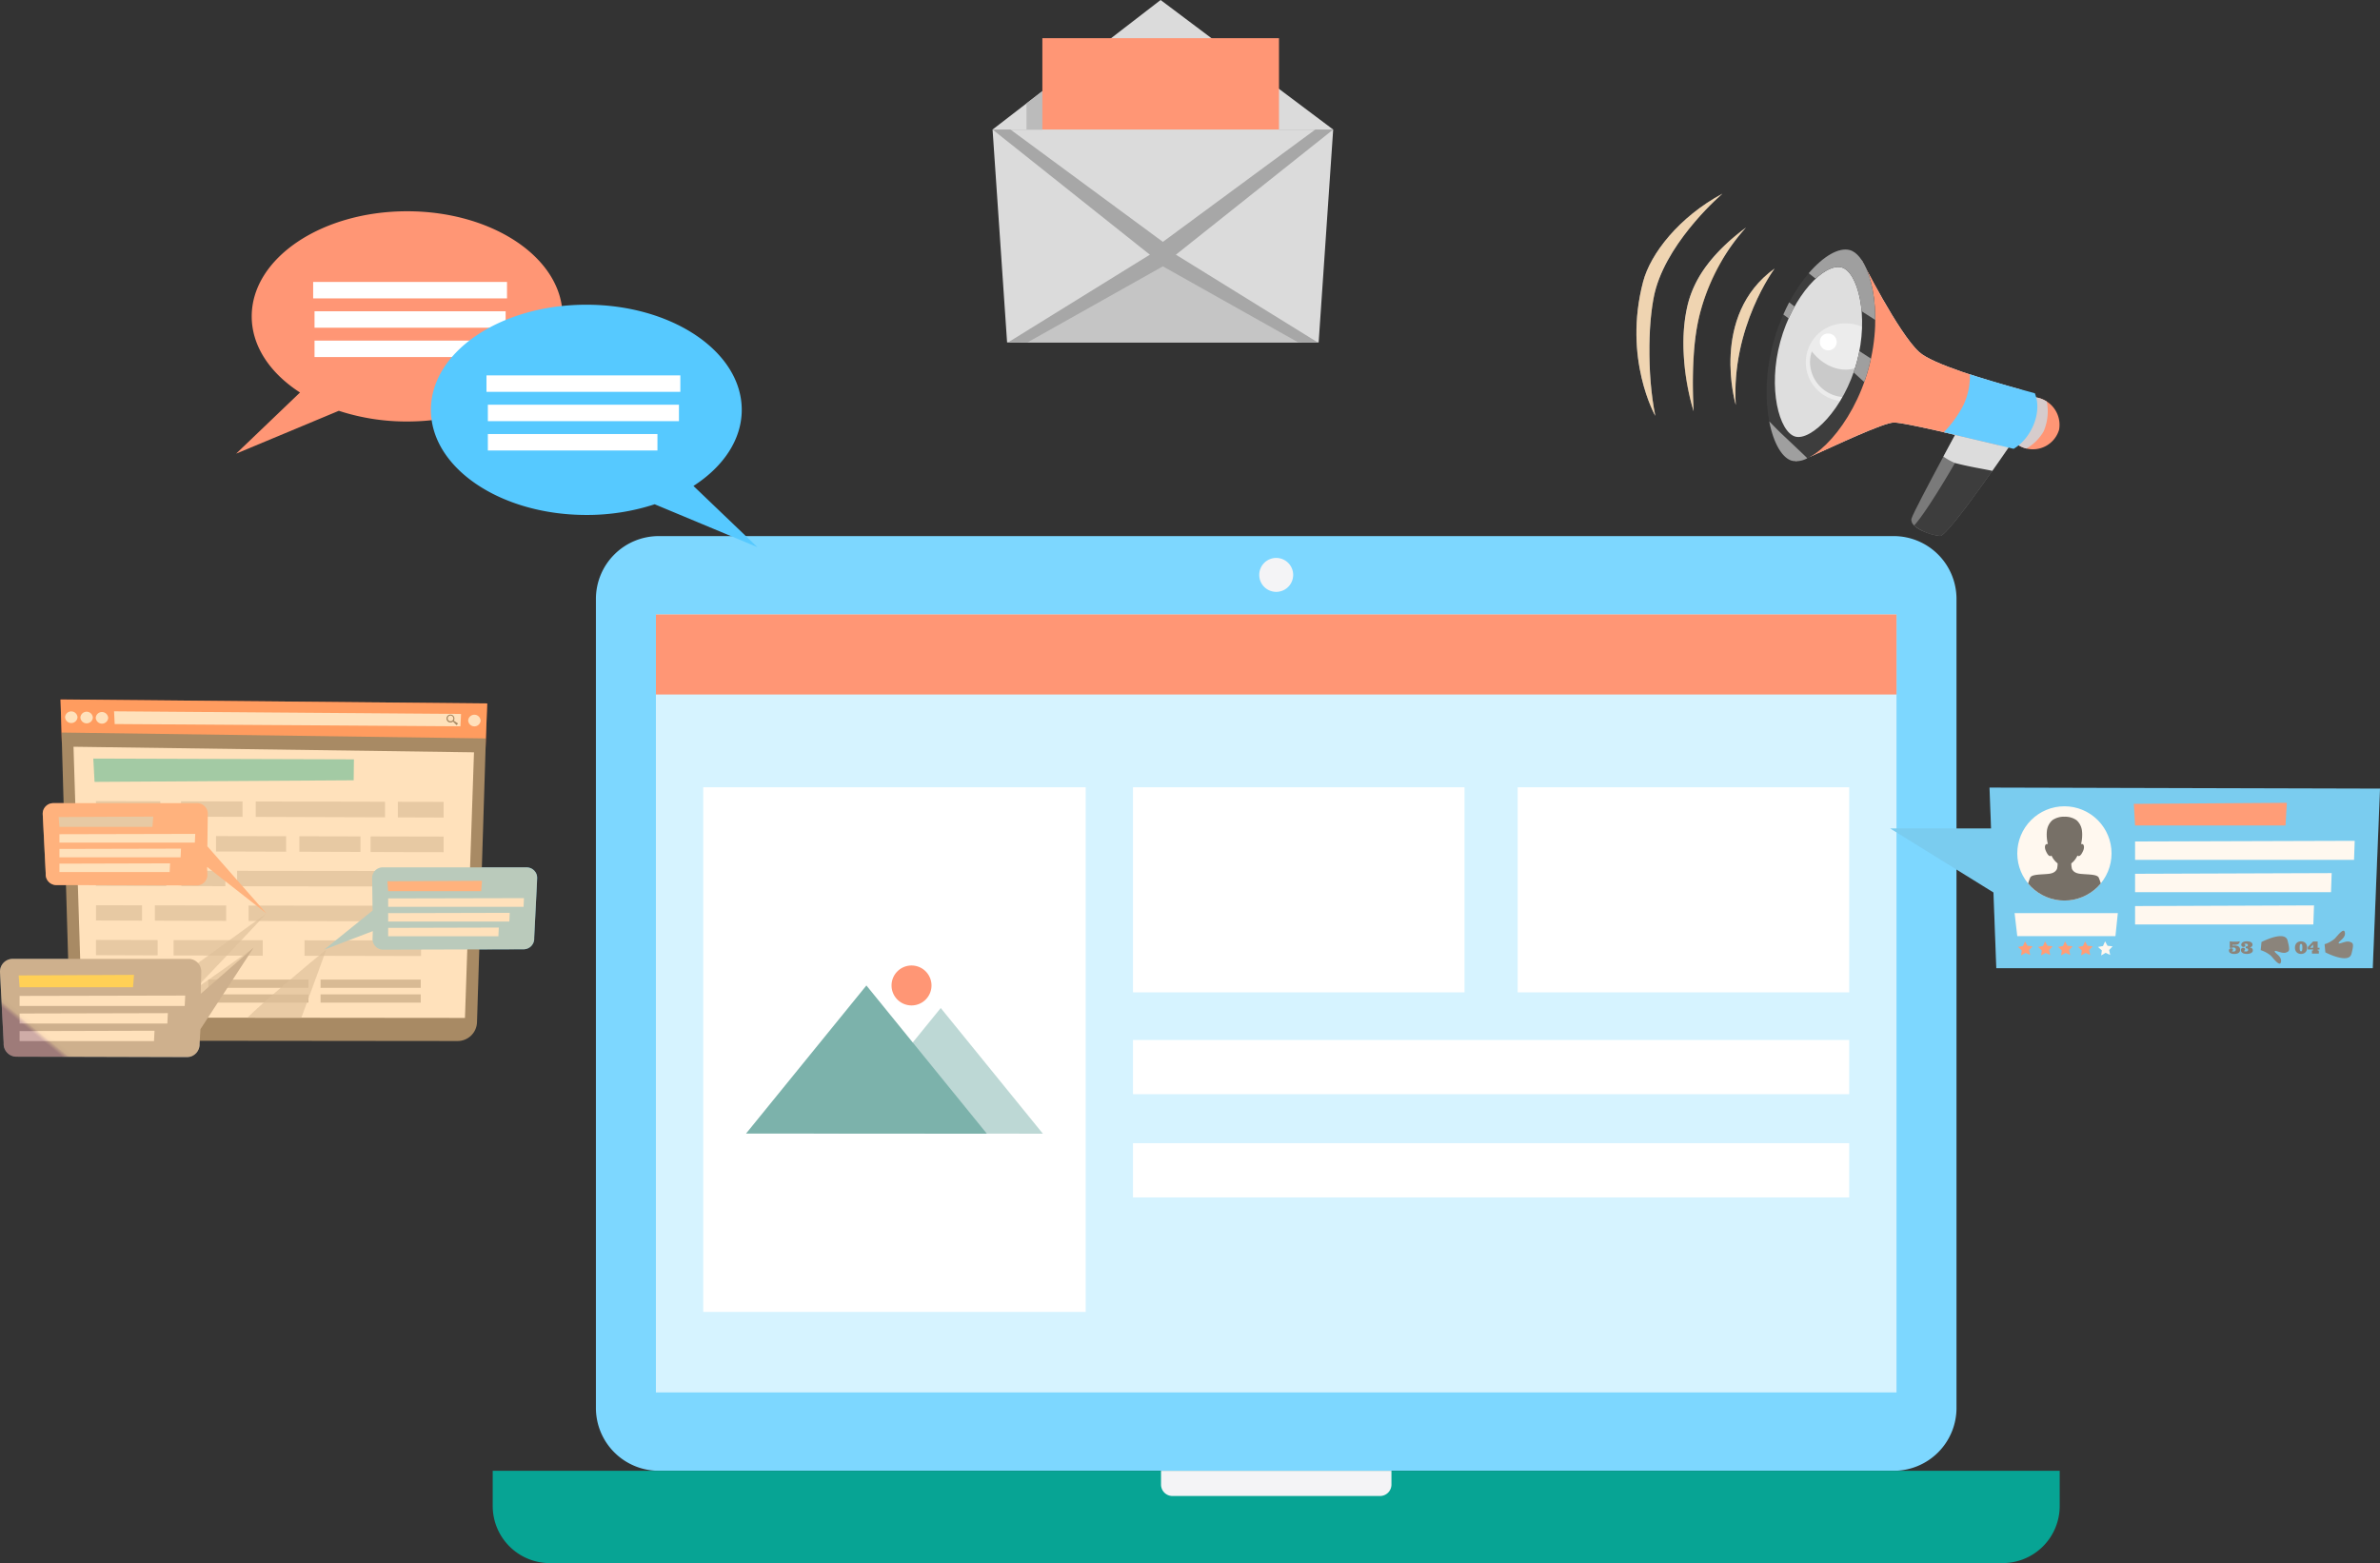
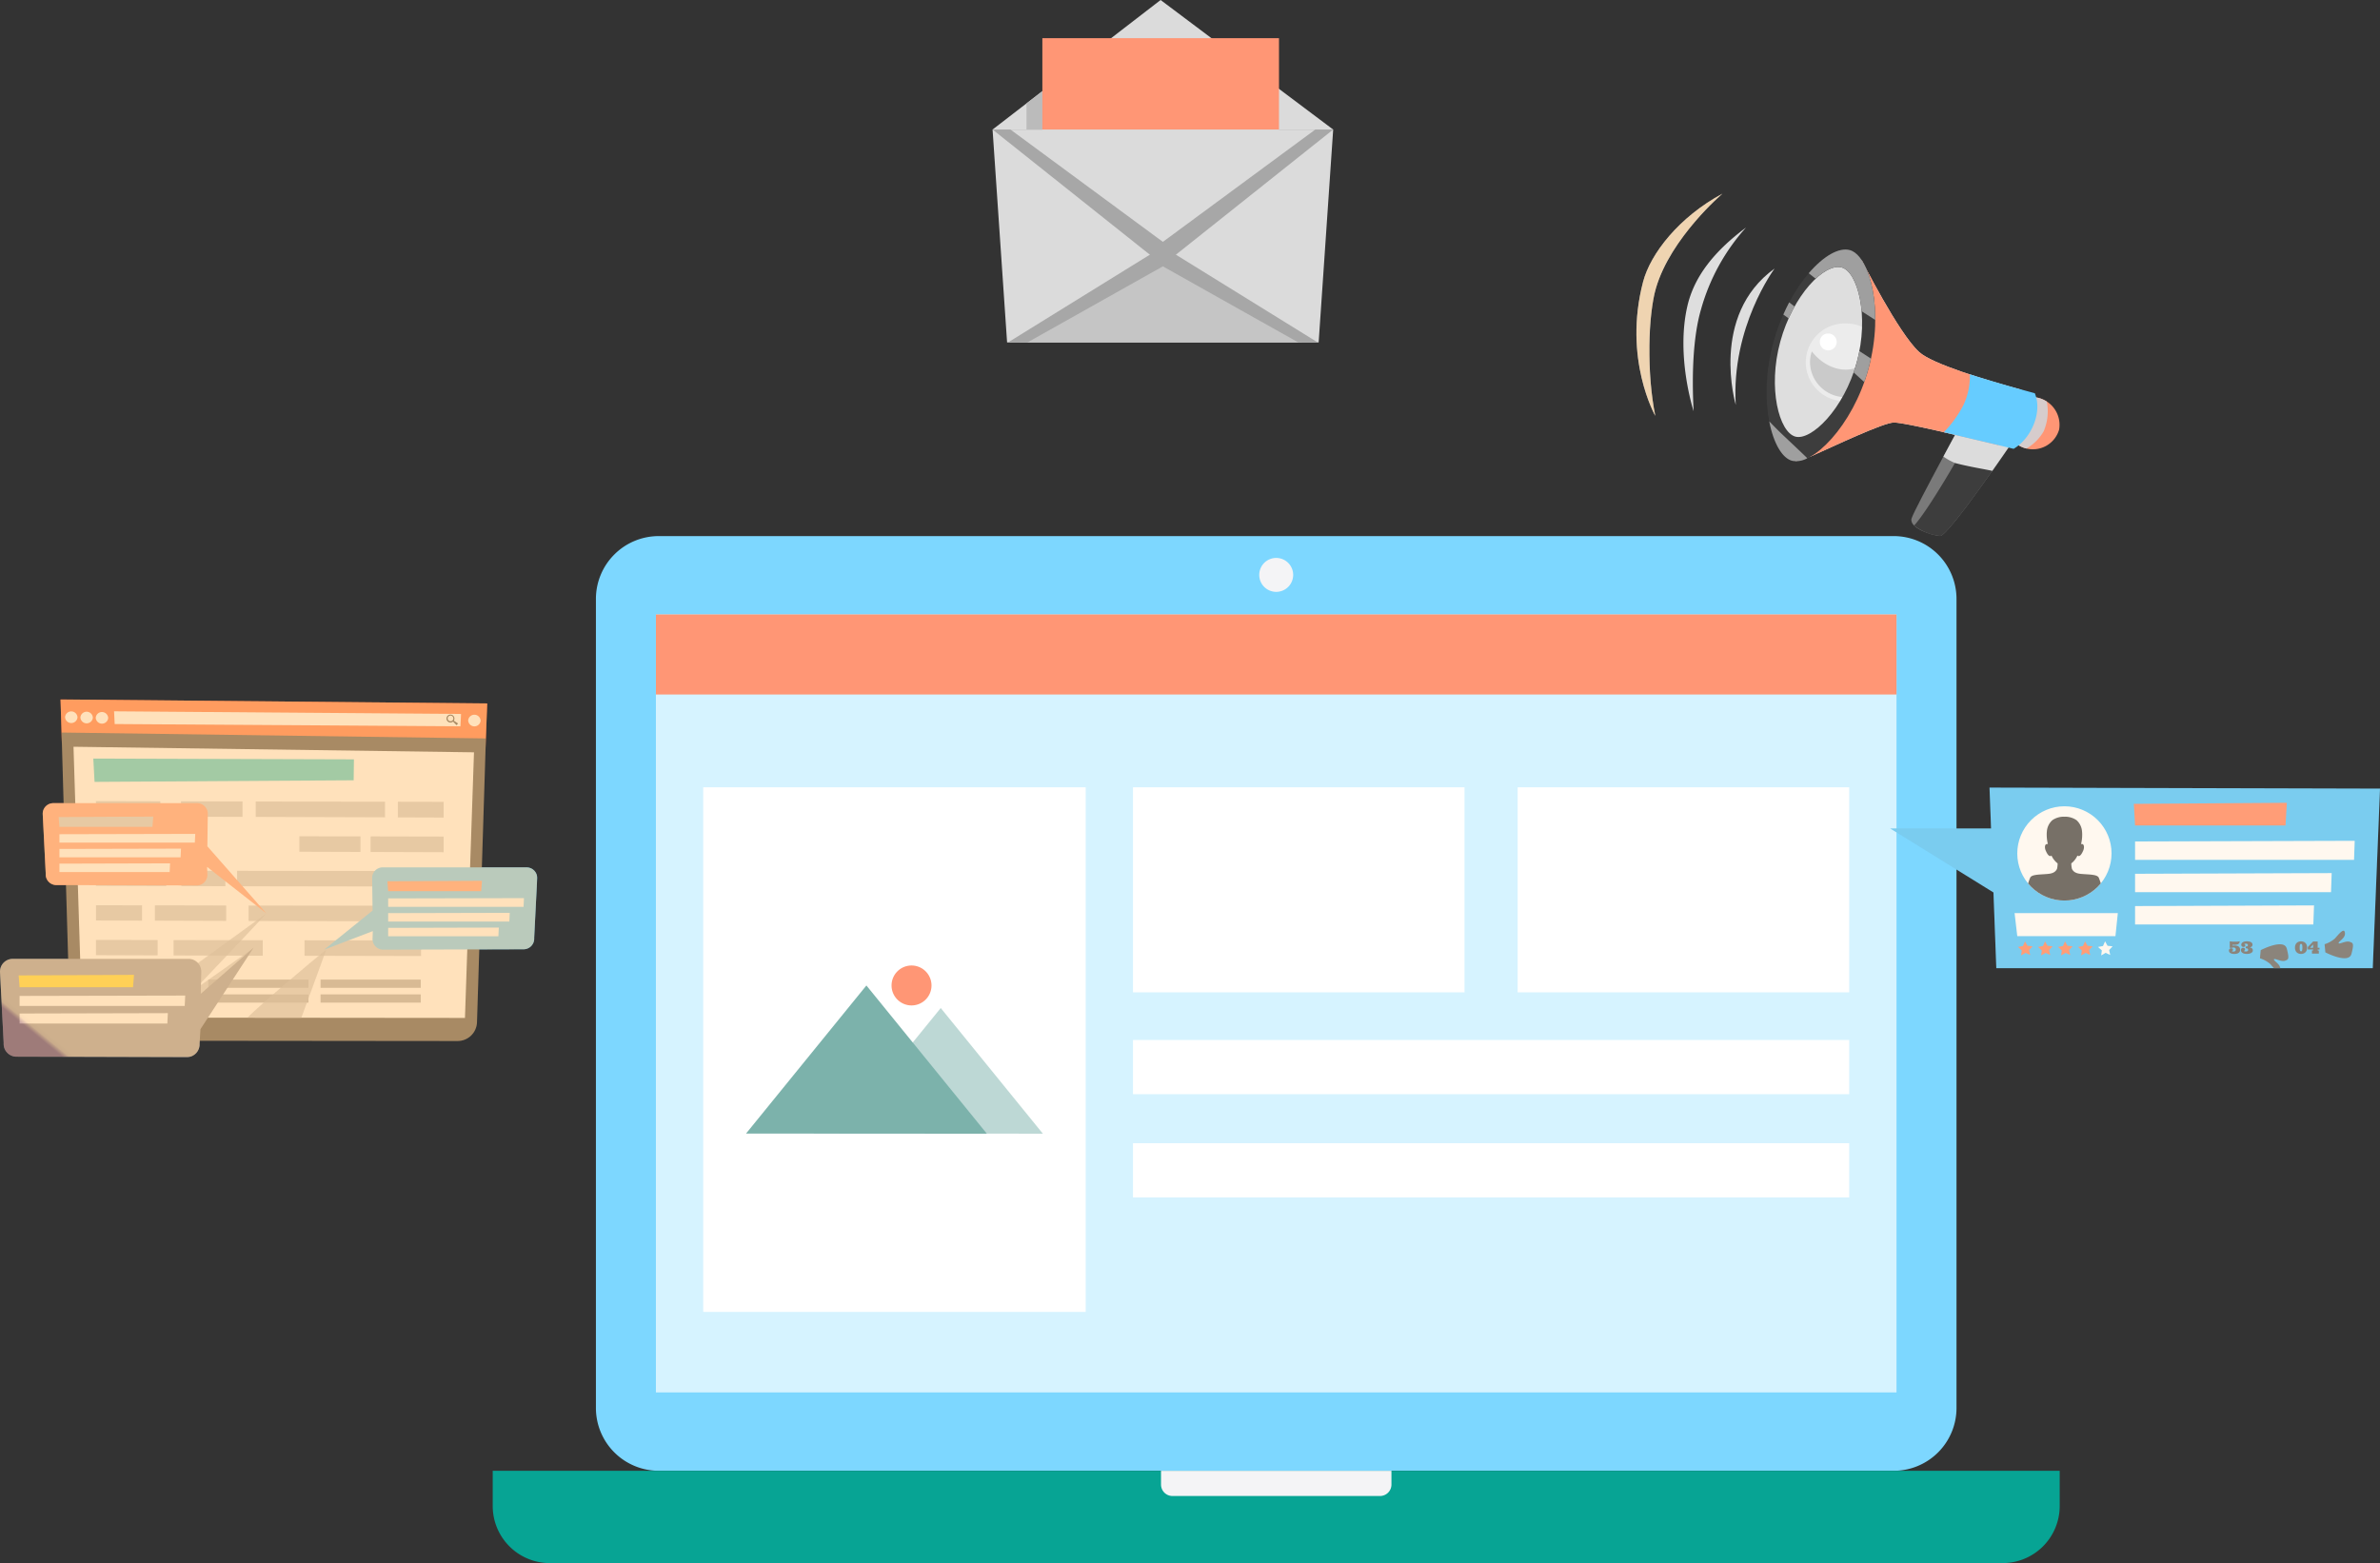
<svg xmlns="http://www.w3.org/2000/svg" xmlns:xlink="http://www.w3.org/1999/xlink" width="460.93" height="302.758" viewBox="0 0 460.93 302.758">
  <rect x="0" y="0" width="460.93" height="302.758" fill="#333333" stroke="none" />
  <defs>
    <clipPath id="clip-path">
      <rect id="Rectangle_622" data-name="Rectangle 622" width="303.474" height="198.921" fill="none" />
    </clipPath>
    <clipPath id="clip-path-3">
      <rect id="Rectangle_620" data-name="Rectangle 620" width="39.542" height="24.341" fill="none" />
    </clipPath>
    <clipPath id="clip-path-4">
      <rect id="Rectangle_635" data-name="Rectangle 635" width="104.04" height="69.293" fill="none" />
    </clipPath>
    <clipPath id="clip-path-6">
      <rect id="Rectangle_629" data-name="Rectangle 629" width="27.859" height="20.184" fill="none" />
    </clipPath>
    <clipPath id="clip-path-7">
      <rect id="Rectangle_630" data-name="Rectangle 630" width="19.051" height="13.456" fill="none" />
    </clipPath>
    <clipPath id="clip-path-8">
      <rect id="Rectangle_631" data-name="Rectangle 631" width="15.261" height="13.187" fill="none" />
    </clipPath>
    <clipPath id="clip-path-10">
      <path id="Path_2336" data-name="Path 2336" d="M102.084,32.533H93.319L94.1,7.555h0L94.358.78,11.722,0l.266,8.527h0l.335,11.566h-2.1a2.048,2.048,0,0,0-1.957,2.06l.584,11.571a2.068,2.068,0,0,0,1.952,2.232l1.978,0L13.2,50.248H2.385A2.471,2.471,0,0,0,0,52.708L.712,66.533A2.488,2.488,0,0,0,3.092,69.2l33.17.095a2.488,2.488,0,0,0,2.392-2.66l.032-.518,49.933.05a3.759,3.759,0,0,0,3.759-3.626l.443-14.119,8.683-.025a2.068,2.068,0,0,0,1.952-2.232l.584-11.571a2.049,2.049,0,0,0-1.957-2.058" fill="none" />
    </clipPath>
    <linearGradient id="linear-gradient" x1="0.065" y1="0.778" x2="0.079" y2="0.778" gradientUnits="objectBoundingBox">
      <stop offset="0" stop-color="#a8675f" />
      <stop offset="0.119" stop-color="#b47564" />
      <stop offset="0.343" stop-color="#d69b72" />
      <stop offset="0.535" stop-color="#f7c080" />
      <stop offset="0.578" stop-color="#f8c180" />
      <stop offset="1" stop-color="#ffc983" />
    </linearGradient>
    <clipPath id="clip-path-11">
      <rect id="Rectangle_645" data-name="Rectangle 645" width="100.948" height="65.049" fill="none" />
    </clipPath>
    <clipPath id="clip-path-12">
-       <rect id="Rectangle_644" data-name="Rectangle 644" width="100.948" height="65.048" fill="none" />
-     </clipPath>
+       </clipPath>
    <clipPath id="clip-path-14">
      <path id="Path_2339" data-name="Path 2339" d="M88.574,53.205c5.759-3.709,9.355-8.941,9.355-14.744,0-11.246-13.477-20.361-30.1-20.361a44.358,44.358,0,0,0-4.749.255C61.588,8.052,48.747,0,33.123,0,16.5,0,3.019,9.116,3.019,20.36c0,5.8,3.6,11.036,9.355,14.746L0,46.949l19.889-8.3a42.187,42.187,0,0,0,13.234,2.071,44.715,44.715,0,0,0,4.747-.253c1.491,10.3,14.331,18.354,29.956,18.354A42.16,42.16,0,0,0,81.06,56.75l19.888,8.3Z" fill="none" />
    </clipPath>
    <clipPath id="clip-path-15">
      <rect id="Rectangle_649" data-name="Rectangle 649" width="94.872" height="34.984" fill="none" />
    </clipPath>
    <clipPath id="clip-path-16">
      <path id="Path_2343" data-name="Path 2343" d="M19.785,12.063a9.13,9.13,0,1,0,9.131-9.156,9.143,9.143,0,0,0-9.131,9.156" transform="translate(-19.785 -2.907)" fill="none" />
    </clipPath>
    <clipPath id="clip-path-19">
      <path id="Path_2360" data-name="Path 2360" d="M19.246,0l.3,7.907H0l20.01,12.4.553,14.672H93.468L94.872.2Z" transform="translate(0 0)" fill="none" />
    </clipPath>
    <linearGradient id="linear-gradient-2" x1="-0.027" y1="0.688" x2="-0.013" y2="0.688" xlink:href="#linear-gradient" />
    <clipPath id="clip-path-20">
      <rect id="Rectangle_651" data-name="Rectangle 651" width="14.746" height="12.395" fill="none" />
    </clipPath>
    <clipPath id="clip-path-21">
      <path id="Path_2372" data-name="Path 2372" d="M48.69,11.054c3.474.952,6.083,10.569,3.284,20.783s-9.946,17.157-13.42,16.2c-3.525-.966-6.082-10.569-3.283-20.783,2.617-9.549,8.8-16.3,12.65-16.3a2.9,2.9,0,0,1,.769.1" transform="translate(-34.079 -10.955)" fill="none" />
    </clipPath>
    <radialGradient id="radial-gradient" cx="1.125" cy="0.62" r="0.739" gradientTransform="translate(2.021 2.867) rotate(180) scale(1.706 1)" gradientUnits="objectBoundingBox">
      <stop offset="0" stop-color="#a5a5a5" />
      <stop offset="0.223" stop-color="#a5a5a5" />
      <stop offset="0.725" stop-color="#dedede" />
      <stop offset="1" stop-color="#dedede" />
    </radialGradient>
    <clipPath id="clip-path-22">
      <rect id="Rectangle_656" data-name="Rectangle 656" width="10.321" height="8.859" fill="none" />
    </clipPath>
    <clipPath id="clip-path-23">
      <rect id="Rectangle_657" data-name="Rectangle 657" width="12.881" height="13.642" fill="none" />
    </clipPath>
    <clipPath id="clip-path-24">
      <rect id="Rectangle_658" data-name="Rectangle 658" width="2.172" height="3.12" fill="none" />
    </clipPath>
    <clipPath id="clip-path-25">
      <rect id="Rectangle_659" data-name="Rectangle 659" width="7.361" height="7.727" fill="none" />
    </clipPath>
    <clipPath id="clip-path-26">
      <rect id="Rectangle_660" data-name="Rectangle 660" width="3.358" height="6.002" fill="none" />
    </clipPath>
    <clipPath id="clip-path-27">
-       <path id="Path_2385" data-name="Path 2385" d="M59.818,13.472S51.378,24.785,52.3,39.88c0,0-5.13-17.314,7.518-26.408" transform="translate(-51.271 -13.472)" fill="none" />
-     </clipPath>
+       </clipPath>
    <linearGradient id="linear-gradient-3" x1="-1.769" y1="-0.876" x2="-1.729" y2="-0.876" gradientUnits="objectBoundingBox">
      <stop offset="0" stop-color="#a8675f" />
      <stop offset="0.227" stop-color="#be7f68" />
      <stop offset="0.746" stop-color="#ecb47b" />
      <stop offset="1" stop-color="#ffc983" />
    </linearGradient>
    <clipPath id="clip-path-28">
-       <path id="Path_2386" data-name="Path 2386" d="M68.525,6.111a32.066,32.066,0,0,0-4.919,6.863,43.082,43.082,0,0,0-3.539,8.2,40.634,40.634,0,0,0-1.617,9.178,89.335,89.335,0,0,0-.05,11.315,43.668,43.668,0,0,1-1.918-11.011,32.849,32.849,0,0,1,.794-9.7A21.105,21.105,0,0,1,60.671,13.8a36.211,36.211,0,0,1,7.854-7.684" transform="translate(-56.423 -6.111)" fill="none" />
-     </clipPath>
+       </clipPath>
    <linearGradient id="linear-gradient-4" x1="-1.529" y1="-0.715" x2="-1.496" y2="-0.715" xlink:href="#linear-gradient-3" />
    <clipPath id="clip-path-29">
      <path id="Path_2387" data-name="Path 2387" d="M62.109,17.054C63.535,11.629,69.051,4.534,77.483,0a49.944,49.944,0,0,0-6.021,6.257C68.2,10.225,65.245,14.819,64.2,19.918a52.886,52.886,0,0,0-.87,10.869,62.835,62.835,0,0,0,1.141,12.251S58.174,32.02,62.109,17.054c1.426-5.425-3.935,14.966,0,0" transform="translate(-60.637)" fill="none" />
    </clipPath>
    <linearGradient id="linear-gradient-5" x1="-1.234" y1="-0.499" x2="-1.209" y2="-0.499" xlink:href="#linear-gradient-3" />
    <clipPath id="clip-path-30">
      <rect id="Rectangle_672" data-name="Rectangle 672" width="65.966" height="66.33" fill="none" />
    </clipPath>
  </defs>
  <g id="eventlist-banner-img" transform="translate(-723 -190.734)">
    <g id="Group_824" data-name="Group 824" transform="translate(818.424 294.571)">
      <g id="Group_823" data-name="Group 823" clip-path="url(#clip-path)">
        <g id="Group_822" data-name="Group 822">
          <g id="Group_821" data-name="Group 821" clip-path="url(#clip-path)">
            <path id="Path_2284" data-name="Path 2284" d="M299.538,181.04H60.378a12.171,12.171,0,0,1-12.171-12.171V12.171A12.171,12.171,0,0,1,60.378,0h239.16a12.171,12.171,0,0,1,12.171,12.171v156.7a12.171,12.171,0,0,1-12.171,12.171" transform="translate(-28.221)" fill="#7dd7ff" />
            <path id="Path_2361" data-name="Path 2361" d="M0,0H240.264V150.681H0Z" transform="translate(31.605 15.179)" fill="#d6f3ff" />
            <path id="Path_2285" data-name="Path 2285" d="M358.073,13.489a3.286,3.286,0,1,1,3.286,3.286,3.286,3.286,0,0,1-3.286-3.286" transform="translate(-209.622 -5.973)" fill="#f4f4f6" />
            <path id="Path_2286" data-name="Path 2286" d="M292.415,454.561H11.059A11.059,11.059,0,0,1,0,443.5v-6.822H303.474V443.5a11.059,11.059,0,0,1-11.059,11.059" transform="translate(0 -255.641)" fill="#07a494" />
            <path id="Path_2287" data-name="Path 2287" d="M354.589,441.565H314.4a2.216,2.216,0,0,1-2.216-2.216v-2.668h44.627v2.668a2.216,2.216,0,0,1-2.216,2.216" transform="translate(-182.755 -255.641)" fill="#f4f4f6" />
            <rect id="Rectangle_614" data-name="Rectangle 614" width="240.264" height="15.502" transform="translate(31.605 15.179)" fill="#ff9675" />
            <rect id="Rectangle_615" data-name="Rectangle 615" width="64.208" height="39.719" transform="translate(124.001 48.654)" fill="#fff" />
            <rect id="Rectangle_616" data-name="Rectangle 616" width="64.208" height="39.719" transform="translate(198.499 48.654)" fill="#fff" />
            <rect id="Rectangle_617" data-name="Rectangle 617" width="74.072" height="101.613" transform="translate(40.767 48.654)" fill="#fff" />
            <rect id="Rectangle_618" data-name="Rectangle 618" width="138.705" height="10.503" transform="translate(124.002 97.597)" fill="#fff" />
            <rect id="Rectangle_619" data-name="Rectangle 619" width="138.705" height="10.503" transform="translate(124.002 117.589)" fill="#fff" />
            <g id="Group_820" data-name="Group 820" transform="translate(67.006 91.409)" opacity="0.5">
              <g id="Group_819" data-name="Group 819">
                <g id="Group_818" data-name="Group 818" clip-path="url(#clip-path-3)">
                  <path id="Path_2288" data-name="Path 2288" d="M161.622,244.8l19.762-24.319,19.78,24.341Z" transform="translate(-161.622 -220.484)" fill="#7cb2ab" />
                </g>
              </g>
            </g>
            <path id="Path_2289" data-name="Path 2289" d="M118.333,238.627l23.311-28.686,23.332,28.712Z" transform="translate(-69.274 -122.903)" fill="#7cb2ab" />
            <path id="Path_2290" data-name="Path 2290" d="M186.313,204.481a3.868,3.868,0,1,1,3.868,3.868,3.868,3.868,0,0,1-3.868-3.868" transform="translate(-109.071 -117.443)" fill="#ff9675" />
          </g>
        </g>
      </g>
    </g>
    <g id="Group_842" data-name="Group 842" transform="translate(723 326.206)">
      <g id="Group_841" data-name="Group 841" clip-path="url(#clip-path-4)">
        <path id="Path_2291" data-name="Path 2291" d="M7.063,0l.264,8.526L89.36,9.669,89.7.78Z" transform="translate(4.659 0)" fill="#f63" />
        <path id="Path_2292" data-name="Path 2292" d="M80.391,4.295,80.512,1.9l-67.2-.513.118,2.466Z" transform="translate(8.78 0.916)" fill="#fff" />
        <g id="Group_840" data-name="Group 840" transform="translate(0 0)">
          <g id="Group_839" data-name="Group 839" clip-path="url(#clip-path-4)">
            <path id="Path_2293" data-name="Path 2293" d="M10,2.547a1.208,1.208,0,0,1-2.41-.05,1.208,1.208,0,0,1,2.41.05" transform="translate(5.009 0.925)" fill="#fff" />
            <path id="Path_2294" data-name="Path 2294" d="M11.793,2.584a1.208,1.208,0,0,1-2.41-.05,1.208,1.208,0,0,1,2.41.05" transform="translate(6.19 0.949)" fill="#fff" />
            <path id="Path_2295" data-name="Path 2295" d="M13.582,2.62a1.208,1.208,0,0,1-2.41-.05,1.208,1.208,0,0,1,2.41.05" transform="translate(7.37 0.973)" fill="#fff" />
            <path id="Path_2296" data-name="Path 2296" d="M57.041,2.935a1.208,1.208,0,0,1-2.41-.05,1.208,1.208,0,0,1,2.41.05" transform="translate(36.039 1.181)" fill="#fff" />
            <path id="Path_2297" data-name="Path 2297" d="M54.327,3.476l-.812-.541a.742.742,0,0,0,.115-.393.768.768,0,1,0-.271.569l.7.7Zm-1.457-.43a.548.548,0,1,1,.553-.548.552.552,0,0,1-.553.548" transform="translate(34.376 1.181)" fill="#3d3d3d" />
            <path id="Path_2298" data-name="Path 2298" d="M83.876,63.614l-71.308-.07a3.758,3.758,0,0,1-3.751-3.636L7.189,3.864,89.36,5.006,87.635,59.989a3.758,3.758,0,0,1-3.759,3.625" transform="translate(4.742 2.549)" fill="#3d3d3d" />
            <path id="Path_2299" data-name="Path 2299" d="M84.391,58.048l-74.164-.073L8.577,5.523,86.139,6.6Z" transform="translate(5.658 3.644)" fill="#fff" />
            <path id="Path_2300" data-name="Path 2300" d="M61.312,11.107l-50.182.31L10.887,6.9l50.476.153Z" transform="translate(7.182 4.554)" fill="#3cc" />
            <path id="Path_2301" data-name="Path 2301" d="M23.668,11.9,11.2,11.87v2.959l12.468.04Z" transform="translate(7.388 7.83)" fill="#cacaca" />
            <path id="Path_2302" data-name="Path 2302" d="M33.035,11.916,21.12,11.891v2.977l11.915.038Z" transform="translate(13.932 7.844)" fill="#cacaca" />
            <path id="Path_2303" data-name="Path 2303" d="M54.878,11.962l-25.035-.053V14.9l25.035.081Z" transform="translate(19.687 7.856)" fill="#cacaca" />
            <path id="Path_2304" data-name="Path 2304" d="M46.427,11.944v3.026L55.291,15V11.962Z" transform="translate(30.627 7.879)" fill="#cacaca" />
            <path id="Path_2305" data-name="Path 2305" d="M31.51,15.962,11.2,15.919v2.959l20.309.066Z" transform="translate(7.389 10.501)" fill="#cacaca" />
-             <path id="Path_2306" data-name="Path 2306" d="M25.209,15.948v2.986l13.573.043v-3Z" transform="translate(16.63 10.521)" fill="#cacaca" />
            <path id="Path_2307" data-name="Path 2307" d="M46.771,15.994l-11.839-.025v3l11.839.038Z" transform="translate(23.044 10.534)" fill="#cacaca" />
            <path id="Path_2308" data-name="Path 2308" d="M43.246,15.986v3.019l14.142.046V16.016Z" transform="translate(28.529 10.546)" fill="#cacaca" />
            <path id="Path_2309" data-name="Path 2309" d="M24.8,20l-13.6-.028v2.959l13.6.043Z" transform="translate(7.389 13.173)" fill="#cacaca" />
            <path id="Path_2310" data-name="Path 2310" d="M29.686,20.007l-8.521-.018v2.977l8.521.028Z" transform="translate(13.962 13.186)" fill="#cacaca" />
            <path id="Path_2311" data-name="Path 2311" d="M63.24,20.041,27.663,20v2.991l35.577.058Z" transform="translate(18.249 13.195)" fill="#cacaca" />
            <path id="Path_2312" data-name="Path 2312" d="M20.123,24.036,11.2,24.017v2.958l8.922.03Z" transform="translate(7.389 15.844)" fill="#cacaca" />
            <path id="Path_2313" data-name="Path 2313" d="M31.875,24.061l-13.8-.03V27l13.8.045Z" transform="translate(11.925 15.853)" fill="#cacaca" />
            <path id="Path_2314" data-name="Path 2314" d="M62.293,24.1l-33.285-.046v2.991l33.285.071Z" transform="translate(19.136 15.867)" fill="#cacaca" />
            <path id="Path_2315" data-name="Path 2315" d="M23.14,28.091,11.2,28.066v2.958l11.94.04Z" transform="translate(7.388 18.515)" fill="#cacaca" />
            <path id="Path_2316" data-name="Path 2316" d="M20.257,28.085v2.976l17.267.056v-3Z" transform="translate(13.363 18.527)" fill="#cacaca" />
            <path id="Path_2317" data-name="Path 2317" d="M35.533,28.111v3l22.57.048V28.143Z" transform="translate(23.44 18.545)" fill="#cacaca" />
            <rect id="Rectangle_623" data-name="Rectangle 623" width="19.407" height="1.597" transform="translate(18.588 54.267)" fill="#a9a9a9" />
            <rect id="Rectangle_624" data-name="Rectangle 624" width="19.407" height="1.597" transform="translate(18.588 57.133)" fill="#a9a9a9" />
            <rect id="Rectangle_625" data-name="Rectangle 625" width="19.407" height="1.597" transform="translate(40.334 54.267)" fill="#a9a9a9" />
            <rect id="Rectangle_626" data-name="Rectangle 626" width="19.407" height="1.597" transform="translate(40.334 57.133)" fill="#a9a9a9" />
            <rect id="Rectangle_627" data-name="Rectangle 627" width="19.407" height="1.597" transform="translate(62.079 54.267)" fill="#a9a9a9" />
            <rect id="Rectangle_628" data-name="Rectangle 628" width="19.407" height="1.597" transform="translate(62.079 57.133)" fill="#a9a9a9" />
            <g id="Group_827" data-name="Group 827" transform="translate(23.738 41.452)" opacity="0.65" style="mix-blend-mode: multiply;isolation: isolate">
              <g id="Group_826" data-name="Group 826">
                <g id="Group_825" data-name="Group 825" clip-path="url(#clip-path-6)">
                  <path id="Path_2318" data-name="Path 2318" d="M14.3,45.15l9.409.01a25,25,0,0,1,2.518-3.291c2.415-2.577,12.859-13.523,15.933-16.894,0,0-26.422,19.144-27.859,20.175" transform="translate(-14.303 -24.976)" fill="#b5b5b5" />
                </g>
              </g>
            </g>
            <g id="Group_830" data-name="Group 830" transform="translate(30 48.179)" opacity="0.65" style="mix-blend-mode: multiply;isolation: isolate">
              <g id="Group_829" data-name="Group 829">
                <g id="Group_828" data-name="Group 828" clip-path="url(#clip-path-7)">
                  <path id="Path_2319" data-name="Path 2319" d="M18.076,42.476l9.409.01A25,25,0,0,1,30,39.195c2.415-2.577,4.051-6.8,7.125-10.166,0,0-17.616,12.416-19.051,13.447" transform="translate(-18.076 -29.029)" fill="#b5b5b5" />
                </g>
              </g>
            </g>
            <g id="Group_833" data-name="Group 833" transform="translate(47.91 48.474)" opacity="0.65" style="mix-blend-mode: multiply;isolation: isolate">
              <g id="Group_832" data-name="Group 832">
                <g id="Group_831" data-name="Group 831" clip-path="url(#clip-path-8)">
                  <path id="Path_2320" data-name="Path 2320" d="M28.867,42.383l10.451.01s4.2-11.389,4.81-13.186c-2.446,1.927-13.116,10.937-15.261,13.176" transform="translate(-28.867 -29.206)" fill="#b5b5b5" />
                </g>
              </g>
            </g>
            <path id="Path_2321" data-name="Path 2321" d="M47.2,33.316l.046-1.373-9.419,3.6L47.2,27.965l-.083-6.3A2.05,2.05,0,0,1,49.072,19.6H77.129a2.047,2.047,0,0,1,1.955,2.058L78.5,33.231a2.067,2.067,0,0,1-1.95,2.232l-27.386.08A2.068,2.068,0,0,1,47.2,33.316" transform="translate(24.955 12.931)" fill="#6cf" />
            <path id="Path_2322" data-name="Path 2322" d="M45.205,21.261l.148,1.907H63.367l.159-2Z" transform="translate(29.821 13.963)" fill="#ff9675" />
            <path id="Path_2323" data-name="Path 2323" d="M45.294,23.247v1.625H71.517l.08-1.683Z" transform="translate(29.88 15.297)" fill="#fff" />
            <path id="Path_2324" data-name="Path 2324" d="M45.294,24.965V26.59H68.759l.08-1.685Z" transform="translate(29.88 16.43)" fill="#fff" />
            <path id="Path_2325" data-name="Path 2325" d="M45.294,26.683v1.625H66.643l.08-1.683Z" transform="translate(29.88 17.564)" fill="#fff" />
            <path id="Path_2326" data-name="Path 2326" d="M36.868,25.823,36.82,24.45l11.488,9.015-11.437-13,.083-6.3A2.051,2.051,0,0,0,35,12.107H6.941a2.048,2.048,0,0,0-1.955,2.06L5.57,25.738A2.067,2.067,0,0,0,7.52,27.97l27.386.078a2.066,2.066,0,0,0,1.962-2.226" transform="translate(3.289 7.987)" fill="#ff9675" />
            <path id="Path_2327" data-name="Path 2327" d="M6.845,13.766l.148,1.907H25.007l.159-2Z" transform="translate(4.516 9.019)" fill="#cacaca" />
            <path id="Path_2328" data-name="Path 2328" d="M6.935,15.753v1.625H33.158l.08-1.685Z" transform="translate(4.575 10.353)" fill="#fff" />
            <path id="Path_2329" data-name="Path 2329" d="M6.935,17.471V19.1H30.4l.08-1.685Z" transform="translate(4.575 11.486)" fill="#fff" />
            <path id="Path_2330" data-name="Path 2330" d="M6.935,19.188v1.625H28.283l.08-1.683Z" transform="translate(4.575 12.62)" fill="#fff" />
            <path id="Path_2331" data-name="Path 2331" d="M38.654,47.523l.168-2.762L49.117,28.969,38.883,37.9l.1-4.3A2.474,2.474,0,0,0,36.6,31.137H2.385A2.471,2.471,0,0,0,0,33.6L.712,47.421a2.489,2.489,0,0,0,2.38,2.667l33.17.095a2.488,2.488,0,0,0,2.392-2.66" transform="translate(0 19.11)" fill="#939398" />
            <path id="Path_2332" data-name="Path 2332" d="M2.177,32.257l.181,2.279H24.322l.2-2.392Z" transform="translate(1.436 21.205)" fill="#ffd91f" />
            <path id="Path_2333" data-name="Path 2333" d="M2.286,34.63v1.942H34.263l.1-2.012Z" transform="translate(1.508 22.799)" fill="#fff" />
            <path id="Path_2334" data-name="Path 2334" d="M2.286,36.683v1.942H30.9l.1-2.012Z" transform="translate(1.508 24.153)" fill="#fff" />
-             <path id="Path_2335" data-name="Path 2335" d="M2.286,38.736v1.942H28.318l.1-2.012Z" transform="translate(1.508 25.507)" fill="#fff" />
            <g id="Group_838" data-name="Group 838" transform="translate(0 0)" opacity="0.55" style="mix-blend-mode: overlay;isolation: isolate">
              <g id="Group_837" data-name="Group 837">
                <g id="Group_836" data-name="Group 836" clip-path="url(#clip-path-4)">
                  <g id="Group_835" data-name="Group 835">
                    <g id="Group_834" data-name="Group 834" clip-path="url(#clip-path-10)">
                      <rect id="Rectangle_632" data-name="Rectangle 632" width="119.66" height="124.354" transform="translate(-34.016 41.239) rotate(-50.483)" fill="url(#linear-gradient)" />
                    </g>
                  </g>
                </g>
              </g>
            </g>
          </g>
        </g>
      </g>
    </g>
    <g id="Group_851" data-name="Group 851" transform="translate(768.73 231.653)">
      <g id="Group_850" data-name="Group 850" clip-path="url(#clip-path-11)">
        <g id="Group_849" data-name="Group 849" transform="translate(0 0)">
          <g id="Group_848" data-name="Group 848" clip-path="url(#clip-path-12)">
            <path id="Path_2337" data-name="Path 2337" d="M33.123,0C16.5,0,3.019,9.116,3.019,20.361c0,5.8,3.6,11.035,9.355,14.744L0,46.949l19.889-8.3a42.153,42.153,0,0,0,13.234,2.072c16.625,0,30.1-9.117,30.1-20.361S49.748,0,33.123,0" transform="translate(0 0)" fill="#ff9675" />
            <rect id="Rectangle_636" data-name="Rectangle 636" width="37.543" height="3.186" transform="translate(14.919 13.691)" fill="#fff" />
            <rect id="Rectangle_637" data-name="Rectangle 637" width="37.012" height="3.187" transform="translate(15.185 19.37)" fill="#fff" />
            <rect id="Rectangle_638" data-name="Rectangle 638" width="32.845" height="3.186" transform="translate(15.185 25.052)" fill="#fff" />
            <path id="Path_2338" data-name="Path 2338" d="M57.5,13.147c16.623,0,30.1,9.116,30.1,20.361,0,5.8-3.6,11.035-9.355,14.744L90.624,60.1,70.735,51.8A42.151,42.151,0,0,1,57.5,53.87c-16.626,0-30.1-9.117-30.1-20.361S40.876,13.147,57.5,13.147" transform="translate(10.324 4.953)" fill="#56c9ff" />
            <rect id="Rectangle_639" data-name="Rectangle 639" width="37.543" height="3.186" transform="translate(48.487 31.79)" fill="#fff" />
            <rect id="Rectangle_640" data-name="Rectangle 640" width="37.012" height="3.187" transform="translate(48.751 37.47)" fill="#fff" />
            <rect id="Rectangle_641" data-name="Rectangle 641" width="32.845" height="3.187" transform="translate(48.751 43.15)" fill="#fff" />
          </g>
        </g>
      </g>
    </g>
    <g id="Group_862" data-name="Group 862" transform="translate(1089.059 343.284)">
      <g id="Group_861" data-name="Group 861" clip-path="url(#clip-path-15)">
        <path id="Path_2340" data-name="Path 2340" d="M19.246,0l.3,7.909H0l20.011,12.4.551,14.671H93.467L94.873.2Z" transform="translate(0 0)" fill="#6cf" />
        <g id="Group_853" data-name="Group 853" transform="translate(24.622 3.618)">
          <g id="Group_852" data-name="Group 852" clip-path="url(#clip-path-16)">
            <path id="Path_2341" data-name="Path 2341" d="M38.045,12.064a9.13,9.13,0,1,1-9.129-9.156,9.143,9.143,0,0,1,9.129,9.156" transform="translate(-19.785 -2.907)" fill="#fff" />
            <path id="Path_2342" data-name="Path 2342" d="M36.049,19.347a12.71,12.71,0,0,0-.8-2.988c-.173-.39-.733-.492-1.1-.555-.488-.082-1.171-.108-1.664-.144-.922-.067-1.969-.062-2.442-1.02a4.6,4.6,0,0,1-.122-1c-.017-.1.132-.17.2-.233a4.1,4.1,0,0,0,.987-1.349c.525.418.986-.651,1.137-1.008.18-.427.276-1.354-.439-1.22A7.249,7.249,0,0,0,31.991,7.3,3.236,3.236,0,0,0,30.928,5.2a3.9,3.9,0,0,0-2.328-.67h-.014a3.9,3.9,0,0,0-2.33.67A3.236,3.236,0,0,0,25.193,7.3a7.309,7.309,0,0,0,.193,2.534c-.716-.134-.62.793-.438,1.22.152.357.612,1.426,1.137,1.008a4.068,4.068,0,0,0,.987,1.349c.067.062.217.137.2.233a4.61,4.61,0,0,1-.123,1c-.472.958-1.52.953-2.44,1.02-.494.036-1.177.062-1.665.144-.371.063-.931.166-1.1.555a12.71,12.71,0,0,0-.8,2.988l7.451,3.873.006,0,.006,0Z" transform="translate(-19.455 -2.51)" fill="#636363" />
          </g>
        </g>
        <g id="Group_860" data-name="Group 860" transform="translate(0 0.001)">
          <g id="Group_859" data-name="Group 859" clip-path="url(#clip-path-15)">
            <path id="Path_2344" data-name="Path 2344" d="M67.611,24.89l.151,1.577s4.511,2.347,5.048.3.316-2.113-.335-2.347c-.748-.27-2.147.6-2.147.234s1.338-.908,1.223-1.945c-.133-1.223-1.374.47-1.979,1.108a5.757,5.757,0,0,1-1.961,1.073" transform="translate(16.529 5.446)" fill="#7a7a7a" />
-             <path id="Path_2345" data-name="Path 2345" d="M57.67,25.833l.151-1.576s4.511-2.348,5.048-.3.316,2.113-.335,2.347c-.749.27-2.147-.6-2.147-.234s1.338.91,1.223,1.945c-.133,1.223-1.374-.47-1.979-1.108a5.757,5.757,0,0,0-1.961-1.073" transform="translate(14.099 5.651)" fill="#7a7a7a" />
+             <path id="Path_2345" data-name="Path 2345" d="M57.67,25.833s4.511-2.348,5.048-.3.316,2.113-.335,2.347c-.749.27-2.147-.6-2.147-.234s1.338.91,1.223,1.945c-.133,1.223-1.374-.47-1.979-1.108a5.757,5.757,0,0,0-1.961-1.073" transform="translate(14.099 5.651)" fill="#7a7a7a" />
            <path id="Path_2346" data-name="Path 2346" d="M37.924,2.573l.24,4.185H67.3l.258-4.392Z" transform="translate(9.272 0.578)" fill="#ff9675" />
            <path id="Path_2347" data-name="Path 2347" d="M38.117,8.411v3.565H80.526l.129-3.695Z" transform="translate(9.319 2.024)" fill="#fff" />
            <path id="Path_2348" data-name="Path 2348" d="M38.117,13.438V17H76.066l.129-3.695Z" transform="translate(9.319 3.253)" fill="#fff" />
            <path id="Path_2349" data-name="Path 2349" d="M38.117,18.464V22.03H72.643l.129-3.695Z" transform="translate(9.319 4.482)" fill="#fff" />
            <path id="Path_2350" data-name="Path 2350" d="M19.367,19.533l.52,4.461H38.9l.464-4.461Z" transform="translate(4.735 4.775)" fill="#fff" />
            <path id="Path_2351" data-name="Path 2351" d="M53.628,25.909a.419.419,0,0,0,.321-.113.4.4,0,0,0,.108-.29.345.345,0,0,0-.119-.282.486.486,0,0,0-.32-.1.715.715,0,0,0-.214.026c-.054.019-.095.034-.121.045h-.4V23.928h.068c.082.015.156.027.22.036s.128.015.193.02.136.006.21.007h.264c.121,0,.225,0,.317,0s.17,0,.241-.01a1.873,1.873,0,0,0,.19-.02c.056-.009.11-.02.159-.032l.078.032a1.5,1.5,0,0,1-.086.255.534.534,0,0,1-.159.2.791.791,0,0,1-.284.129,1.765,1.765,0,0,1-.454.049c-.108,0-.192,0-.251-.009a.958.958,0,0,1-.149-.022v.212l.063-.016.076-.012c.029,0,.063-.007.1-.009s.086,0,.141,0a1.676,1.676,0,0,1,.511.067.85.85,0,0,1,.331.182.647.647,0,0,1,.175.266.976.976,0,0,1,.052.321.748.748,0,0,1-.067.317.664.664,0,0,1-.2.251,1,1,0,0,1-.351.168,1.872,1.872,0,0,1-.5.06,1.454,1.454,0,0,1-.768-.17.538.538,0,0,1-.276-.484.5.5,0,0,1,.036-.2.394.394,0,0,1,.095-.139.388.388,0,0,1,.133-.078.45.45,0,0,1,.149-.026.418.418,0,0,1,.276.077.253.253,0,0,1,.091.2.239.239,0,0,1-.071.188.457.457,0,0,1-.169.092.75.75,0,0,0,.166.06.855.855,0,0,0,.2.021" transform="translate(12.891 5.849)" fill="#7a7a7a" />
            <path id="Path_2352" data-name="Path 2352" d="M55.574,24.39a.6.6,0,0,0-.243.036.58.58,0,0,0-.119.067.357.357,0,0,1,.073.016.269.269,0,0,1,.075.04.187.187,0,0,1,.057.072.235.235,0,0,1,.024.113.257.257,0,0,1-.091.2.418.418,0,0,1-.268.076.483.483,0,0,1-.161-.026.379.379,0,0,1-.229-.212.47.47,0,0,1-.034-.185.508.508,0,0,1,.075-.271.641.641,0,0,1,.214-.21,1.088,1.088,0,0,1,.339-.136,1.964,1.964,0,0,1,.447-.046,2.7,2.7,0,0,1,.4.03,1.244,1.244,0,0,1,.352.106.671.671,0,0,1,.249.2.472.472,0,0,1,.095.3.487.487,0,0,1-.132.357.7.7,0,0,1-.4.179v.017a.791.791,0,0,1,.431.173.513.513,0,0,1,.166.409.5.5,0,0,1-.061.233.6.6,0,0,1-.2.214,1.155,1.155,0,0,1-.362.158,2.1,2.1,0,0,1-.549.062A1.888,1.888,0,0,1,55.2,26.3a1.111,1.111,0,0,1-.351-.168.622.622,0,0,1-.2-.233.614.614,0,0,1-.061-.264.521.521,0,0,1,.034-.192.374.374,0,0,1,.09-.142.351.351,0,0,1,.133-.086.437.437,0,0,1,.161-.029.489.489,0,0,1,.182.029.329.329,0,0,1,.116.072.287.287,0,0,1,.065.1.306.306,0,0,1,.019.1.259.259,0,0,1-.08.205.484.484,0,0,1-.178.1.822.822,0,0,0,.429.1.518.518,0,0,0,.327-.085.3.3,0,0,0,.1-.241.259.259,0,0,0-.113-.224.374.374,0,0,0-.116-.05.582.582,0,0,0-.129-.015h-.113v-.345h.113a.319.319,0,0,0,.235-.078.254.254,0,0,0,.077-.183.275.275,0,0,0-.031-.137.248.248,0,0,0-.081-.087.313.313,0,0,0-.118-.046.765.765,0,0,0-.143-.012" transform="translate(13.347 5.849)" fill="#7a7a7a" />
            <path id="Path_2353" data-name="Path 2353" d="M63,25.148a1.442,1.442,0,0,1,.088-.52,1.071,1.071,0,0,1,.244-.383,1.021,1.021,0,0,1,.372-.235,1.426,1.426,0,0,1,.947,0,1.021,1.021,0,0,1,.372.235,1.091,1.091,0,0,1,.245.383,1.6,1.6,0,0,1,0,1.04,1.091,1.091,0,0,1-.245.383,1.021,1.021,0,0,1-.372.235,1.426,1.426,0,0,1-.947,0,1.021,1.021,0,0,1-.372-.235,1.071,1.071,0,0,1-.244-.383,1.438,1.438,0,0,1-.088-.52m.918,0a2.089,2.089,0,0,0,.051.548.214.214,0,0,0,.417,0,2.964,2.964,0,0,0,0-1.1.214.214,0,0,0-.417,0,2.089,2.089,0,0,0-.051.548" transform="translate(15.402 5.849)" fill="#7a7a7a" />
            <path id="Path_2354" data-name="Path 2354" d="M65,25.027l1.024-1.074h.882v1.211h.357v.345h-.357v.056a.345.345,0,0,0,.007.083.064.064,0,0,0,.027.04.1.1,0,0,0,.05.015h.143v.59H65.8V25.7h.093q.084,0,.108-.037a.181.181,0,0,0,.025-.1v-.058H65Zm.432.137h.592V24.53Z" transform="translate(15.892 5.855)" fill="#7a7a7a" />
            <path id="Path_2355" data-name="Path 2355" d="M22.26,26.577l-.9-.419-.852.5.122-.981-.739-.657.971-.187.4-.906.478.865.984.1-.676.722Z" transform="translate(4.864 5.849)" fill="#ff9675" />
            <path id="Path_2356" data-name="Path 2356" d="M25.374,26.577l-.895-.419-.854.5.122-.981-.739-.657.971-.187.4-.906.479.865.983.1-.675.722Z" transform="translate(5.625 5.849)" fill="#ff9675" />
            <path id="Path_2357" data-name="Path 2357" d="M28.488,26.577l-.9-.419-.852.5.122-.981-.739-.657.971-.187.4-.906.478.865.984.1-.676.722Z" transform="translate(6.386 5.849)" fill="#ff9675" />
            <path id="Path_2358" data-name="Path 2358" d="M31.6,26.577l-.895-.419-.854.5.122-.981-.739-.657.971-.187.4-.906.478.865.984.1-.675.722Z" transform="translate(7.147 5.849)" fill="#ff9675" />
            <path id="Path_2359" data-name="Path 2359" d="M34.715,26.577l-.895-.419-.854.5.122-.981-.739-.657.971-.187.4-.906.478.865.984.1-.675.722Z" transform="translate(7.909 5.849)" fill="#fff" />
            <g id="Group_858" data-name="Group 858" transform="translate(0 0)" opacity="0.13" style="mix-blend-mode: overlay;isolation: isolate">
              <g id="Group_857" data-name="Group 857" transform="translate(0 0)">
                <g id="Group_856" data-name="Group 856" clip-path="url(#clip-path-15)">
                  <g id="Group_855" data-name="Group 855" transform="translate(0 0)">
                    <g id="Group_854" data-name="Group 854" clip-path="url(#clip-path-19)">
                      <rect id="Rectangle_646" data-name="Rectangle 646" width="90.082" height="93.418" transform="translate(-17.437 18.869) rotate(-47.258)" fill="url(#linear-gradient-2)" />
                    </g>
                  </g>
                </g>
              </g>
            </g>
          </g>
        </g>
      </g>
    </g>
    <g id="Group_908" data-name="Group 908" transform="translate(1039.747 228.241)">
      <g id="Group_918" data-name="Group 918" transform="translate(0)">
        <g id="Group_876" data-name="Group 876" transform="translate(30.983 12.833)">
          <g id="Group_921" data-name="Group 921" transform="translate(0 0)">
            <path id="Path_2362" data-name="Path 2362" d="M.129,40.526A5.017,5.017,0,0,0,3.876,46.55a5.289,5.289,0,0,0,6.329-3.668A5.379,5.379,0,0,0,6.12,36.725a5.017,5.017,0,0,0-5.991,3.8" transform="translate(40.851 -10.016)" fill="#ff9675" />
            <g id="Group_865" data-name="Group 865" transform="translate(40.851 26.585)" style="mix-blend-mode: multiply;isolation: isolate">
              <g id="Group_864" data-name="Group 864" transform="translate(0 0)">
                <g id="Group_922" data-name="Group 922">
                  <path id="Path_2363" data-name="Path 2363" d="M9.38,43.2a9.036,9.036,0,0,1-3.347,3.349,5.039,5.039,0,0,1,2.244-9.825,5.214,5.214,0,0,1,1.7.74,9.794,9.794,0,0,1-.6,5.736" transform="translate(-2.157 -36.6)" fill="#d6cccc" />
                </g>
              </g>
            </g>
            <path id="Path_2364" data-name="Path 2364" d="M28.176,43.106s-13.72,20.368-15.4,20.249-6.08-1.57-5.5-3.428S18.645,38.349,18.645,38.349Z" transform="translate(15.214 -9.881)" fill="#7a7a7a" />
            <path id="Path_2365" data-name="Path 2365" d="M20.278,39.352l7.369,3.678S13.927,63.4,12.245,63.278a9.8,9.8,0,0,1-5.023-2.03c2.81-2.92,11.592-18,13.056-21.9" transform="translate(15.744 -9.804)" fill="#3d3d3d" />
            <g id="Group_868" data-name="Group 868" transform="translate(28.644 28.469)" style="mix-blend-mode: multiply;isolation: isolate">
              <g id="Group_867" data-name="Group 867">
                <g id="Group_866" data-name="Group 866" clip-path="url(#clip-path-20)">
                  <path id="Path_2366" data-name="Path 2366" d="M9.47,49.218A11.218,11.218,0,0,1,7.223,47.97c2.68-4.986,5.216-9.62,5.216-9.62l9.53,4.757s-2.377,3.528-5.272,7.637c-1.735-.384-4.443-.788-7.228-1.526" transform="translate(-7.224 -38.349)" fill="#dcdcdc" />
                </g>
              </g>
            </g>
            <path id="Path_2367" data-name="Path 2367" d="M19.7,11.916s7.1,14.161,11.145,17.848c2.538,2.311,12.822,5.407,19.8,7.313-.393,1.244-.763,2.5-1.152,3.759-.73,2.361-1.517,5.175-3.334,6.96C38.627,45.98,28.389,43.495,26,43.417c-1.962-.065-11.719,4.608-16.156,6.575l-2.957.927Z" transform="translate(-6.891 -11.916)" fill="#dedede" />
            <path id="Path_2368" data-name="Path 2368" d="M19.7,11.916s7.1,14.161,11.145,17.848c2.538,2.311,12.822,5.407,19.8,7.313-.393,1.244-.763,2.5-1.152,3.759-.73,2.361-1.517,5.175-3.334,6.96C38.627,45.98,28.389,43.495,26,43.417c-1.962-.065-11.719,4.608-16.156,6.575l-2.957.927Z" transform="translate(-6.891 -11.916)" fill="#ff9675" />
            <path id="Path_2369" data-name="Path 2369" d="M17.531,46.927c-3.7-.914-8.8-2.074-13.511-3.221a22.022,22.022,0,0,0,3.789-5.249,13.264,13.264,0,0,0,1.258-5.97c4.527,1.45,9.3,2.787,12.572,3.67,1.525,3.679-.685,8.765-4.108,10.77" transform="translate(24.71 -10.332)" fill="#6cf" />
          </g>
        </g>
        <g id="Group_878" data-name="Group 878" transform="translate(26.372 11.798)">
          <g id="Group_877" data-name="Group 877" transform="translate(0)" clip-path="url(#clip-path-21)">
            <rect id="Rectangle_655" data-name="Rectangle 655" width="22.301" height="38.038" transform="translate(-1.607 0)" fill="url(#radial-gradient)" />
          </g>
        </g>
        <g id="Group_906" data-name="Group 906" transform="translate(0)">
          <g id="Group_919" data-name="Group 919">
            <path id="Path_2373" data-name="Path 2373" d="M41.914,23.345a7.88,7.88,0,0,1,4.615,1.484c-.342,2.15-.935,4.19-1.251,6.441-.226,1.608-.313,3.372-1.193,4.793a25.327,25.327,0,0,1-1.769,2.317c-.134.006-.265.019-.4.019a7.531,7.531,0,1,1,0-15.054" transform="translate(-1.156 1.797)" fill="#ececec" />
            <g id="Group_881" data-name="Group 881" transform="translate(33.797 30.559)" style="mix-blend-mode: multiply;isolation: isolate">
              <g id="Group_880" data-name="Group 880" transform="translate(0)">
                <g id="Group_879" data-name="Group 879" transform="translate(0)" clip-path="url(#clip-path-22)">
                  <path id="Path_2374" data-name="Path 2374" d="M35.667,28.374c2.4,3.089,6.5,4.706,9.97,2.53a12.01,12.01,0,0,1-1.191,4.772,14.253,14.253,0,0,1-1.082,1.467,7.228,7.228,0,0,1-1.088.089,6.857,6.857,0,0,1-6.961-6.748,6.529,6.529,0,0,1,.352-2.11" transform="translate(-35.316 -28.374)" fill="#cacaca" />
                </g>
              </g>
            </g>
            <path id="Path_2375" data-name="Path 2375" d="M34.479,28.039C37.567,16.769,45.153,9.024,49.287,10.157,53.121,11.208,56,21.82,52.909,33.09S41.935,52.023,38.1,50.972c-3.89-1.066-6.711-11.662-3.622-22.932m4.252,18.245c3.078.843,9.409-5.307,11.888-14.355s.17-17.567-2.908-18.41c-3.318-.91-9.409,5.307-11.888,14.355s-.215,17.554,2.908,18.41" transform="translate(-7.779 0.774)" fill="#3d3d3d" />
            <g id="Group_884" data-name="Group 884" transform="translate(33.551 10.821)" style="mix-blend-mode: screen;isolation: isolate">
              <g id="Group_883" data-name="Group 883" transform="translate(0)">
                <g id="Group_882" data-name="Group 882" transform="translate(0)" clip-path="url(#clip-path-23)">
                  <path id="Path_2376" data-name="Path 2376" d="M43.4,22c-.4-4.6-1.983-7.964-3.859-8.478-1.36-.374-3.187.453-5.038,2.179-.4-.317-.811-.628-1.207-.953l-.135-.109c2.848-3.325,5.85-5.056,7.957-4.479,2.724.746,4.963,6.323,4.924,13.531Q44.72,22.847,43.4,22" transform="translate(-33.165 -10.047)" fill="#9f9f9f" />
                </g>
              </g>
            </g>
            <g id="Group_887" data-name="Group 887" transform="translate(28.631 21.056)" style="mix-blend-mode: screen;isolation: isolate">
              <g id="Group_886" data-name="Group 886" transform="translate(0)">
                <g id="Group_885" data-name="Group 885" transform="translate(0)" clip-path="url(#clip-path-24)">
                  <path id="Path_2377" data-name="Path 2377" d="M47.677,21.908c.36-.813.732-1.607,1.13-2.358.347.272.695.541,1.043.811-.4.725-.783,1.5-1.144,2.309-.34-.257-.685-.508-1.029-.763" transform="translate(-47.677 -19.55)" fill="#9f9f9f" />
                </g>
              </g>
            </g>
            <g id="Group_890" data-name="Group 890" transform="translate(25.906 44.113)" style="mix-blend-mode: screen;isolation: isolate">
              <g id="Group_889" data-name="Group 889" transform="translate(0)">
                <g id="Group_888" data-name="Group 888" transform="translate(0)" clip-path="url(#clip-path-25)">
                  <path id="Path_2378" data-name="Path 2378" d="M47.927,43.5c1.5,1.412,4.716,4.453,4.824,4.594a4.347,4.347,0,0,1-2.946.493c-1.943-.532-3.611-3.449-4.416-7.633.839.865,1.675,1.732,2.537,2.545" transform="translate(-45.39 -40.959)" fill="#9f9f9f" />
                </g>
              </g>
            </g>
            <g id="Group_893" data-name="Group 893" transform="translate(42.239 30.494)" style="mix-blend-mode: screen;isolation: isolate">
              <g id="Group_892" data-name="Group 892" transform="translate(0)">
                <g id="Group_891" data-name="Group 891" transform="translate(0)" clip-path="url(#clip-path-26)">
                  <path id="Path_2379" data-name="Path 2379" d="M36,34.315q-1.024-.942-2.059-1.871c.219-.625.421-1.264.6-1.921.2-.742.37-1.479.513-2.21.753.479,1.5.964,2.246,1.458-.138.634-.292,1.272-.467,1.913-.248.9-.528,1.778-.833,2.631" transform="translate(-33.941 -28.314)" fill="#9f9f9f" />
                </g>
              </g>
            </g>
            <path id="Path_2380" data-name="Path 2380" d="M40.107,26.667a1.631,1.631,0,1,0,1.626-1.509,1.571,1.571,0,0,0-1.626,1.509" transform="translate(-4.404 1.937)" fill="#fff" />
            <path id="Path_2381" data-name="Path 2381" d="M59.818,13.472S51.378,24.786,52.3,39.88c0,0-5.13-17.314,7.518-26.408" transform="translate(-32.885 1.037)" fill="#dedede" />
            <path id="Path_2382" data-name="Path 2382" d="M68.523,6.111a39.619,39.619,0,0,0-8.7,15.847c-1.55,5.293-1.8,12.679-1.428,19.71,0,0-3.487-10.613-1.2-20.413,1.313-5.619,5.093-10.491,11.321-15.144" transform="translate(-47.139 0.471)" fill="#dedede" />
            <path id="Path_2383" data-name="Path 2383" d="M77.3,0S67.287,8.493,64.4,18.348c-1.5,5.135-1.794,16.465-.114,24.689,0,0-6.293-11.017-2.358-25.982C63.357,11.629,68.873,4.534,77.3,0" transform="translate(-60.458)" fill="#dedede" />
            <g id="Group_904" data-name="Group 904" opacity="0.5" style="mix-blend-mode: overlay;isolation: isolate">
              <g id="Group_903" data-name="Group 903">
                <g id="Group_920" data-name="Group 920">
                  <g id="Group_897" data-name="Group 897" transform="translate(18.386 14.509)">
                    <g id="Group_896" data-name="Group 896" transform="translate(0)" clip-path="url(#clip-path-27)">
                      <rect id="Rectangle_662" data-name="Rectangle 662" width="27.125" height="28.047" transform="translate(2.822 32.703) rotate(-137.717)" fill="url(#linear-gradient-3)" />
                    </g>
                  </g>
                  <g id="Group_899" data-name="Group 899" transform="translate(9.282 6.582)">
                    <g id="Group_898" data-name="Group 898" transform="translate(0)" clip-path="url(#clip-path-28)">
                      <rect id="Rectangle_663" data-name="Rectangle 663" width="32.959" height="34.524" transform="translate(6.574 41.636) rotate(-137.717)" fill="url(#linear-gradient-4)" />
                    </g>
                  </g>
                  <g id="Group_901" data-name="Group 901">
                    <g id="Group_900" data-name="Group 900" clip-path="url(#clip-path-29)">
                      <rect id="Rectangle_664" data-name="Rectangle 664" width="43.241" height="44.832" transform="translate(8.106 52.649) rotate(-137.717)" fill="url(#linear-gradient-5)" />
                    </g>
                  </g>
                </g>
              </g>
            </g>
          </g>
        </g>
      </g>
    </g>
    <g id="Group_917" data-name="Group 917" transform="translate(915.228 190.734)">
      <g id="Group_916" data-name="Group 916" clip-path="url(#clip-path-30)">
        <path id="Path_2388" data-name="Path 2388" d="M32.546,0,0,25.091H65.966Z" transform="translate(0 0)" fill="#dbdbdb" />
        <path id="Path_2389" data-name="Path 2389" d="M12.344,6.731,3.376,13.645v5.069H35.582V6.731Z" transform="translate(3.199 6.378)" fill="#bbb" />
        <rect id="Rectangle_668" data-name="Rectangle 668" width="45.826" height="56.83" transform="translate(9.644 7.395)" fill="#ff9675" />
        <path id="Path_2390" data-name="Path 2390" d="M0,12.884,2.814,54.121H63.152l2.816-41.238Z" transform="translate(0 12.208)" fill="#dbdbdb" />
        <g id="Group_915" data-name="Group 915" transform="translate(0 0)">
          <g id="Group_914" data-name="Group 914" clip-path="url(#clip-path-30)">
            <path id="Path_2391" data-name="Path 2391" d="M44.621,35.275a122.308,122.308,0,0,1-12.4-8.361c-.878-.67-1.729-1.328-2.582-1.936-2.732,2.24-5.759,3.548-8.628,5.615-3.065,2.207-5.995,4.707-9.159,6.754-2.984,1.93-6.1,3.607-9.2,5.315H57.416c-.575-.436-1.151-.892-1.731-1.389-3.25-2.777-7.43-3.86-11.064-6" transform="translate(2.512 23.668)" fill="#c5c5c5" />
            <path id="Path_2392" data-name="Path 2392" d="M32.983,34.638,3.466,12.884H0L32.983,39.131,65.967,12.884H62.5Z" transform="translate(0 12.208)" fill="#a7a7a7" />
            <path id="Path_2393" data-name="Path 2393" d="M31.533,24.527l-30,18.562H5.3L31.533,28.348,57.768,43.089h3.767Z" transform="translate(1.45 23.241)" fill="#a7a7a7" />
          </g>
        </g>
      </g>
    </g>
  </g>
</svg>